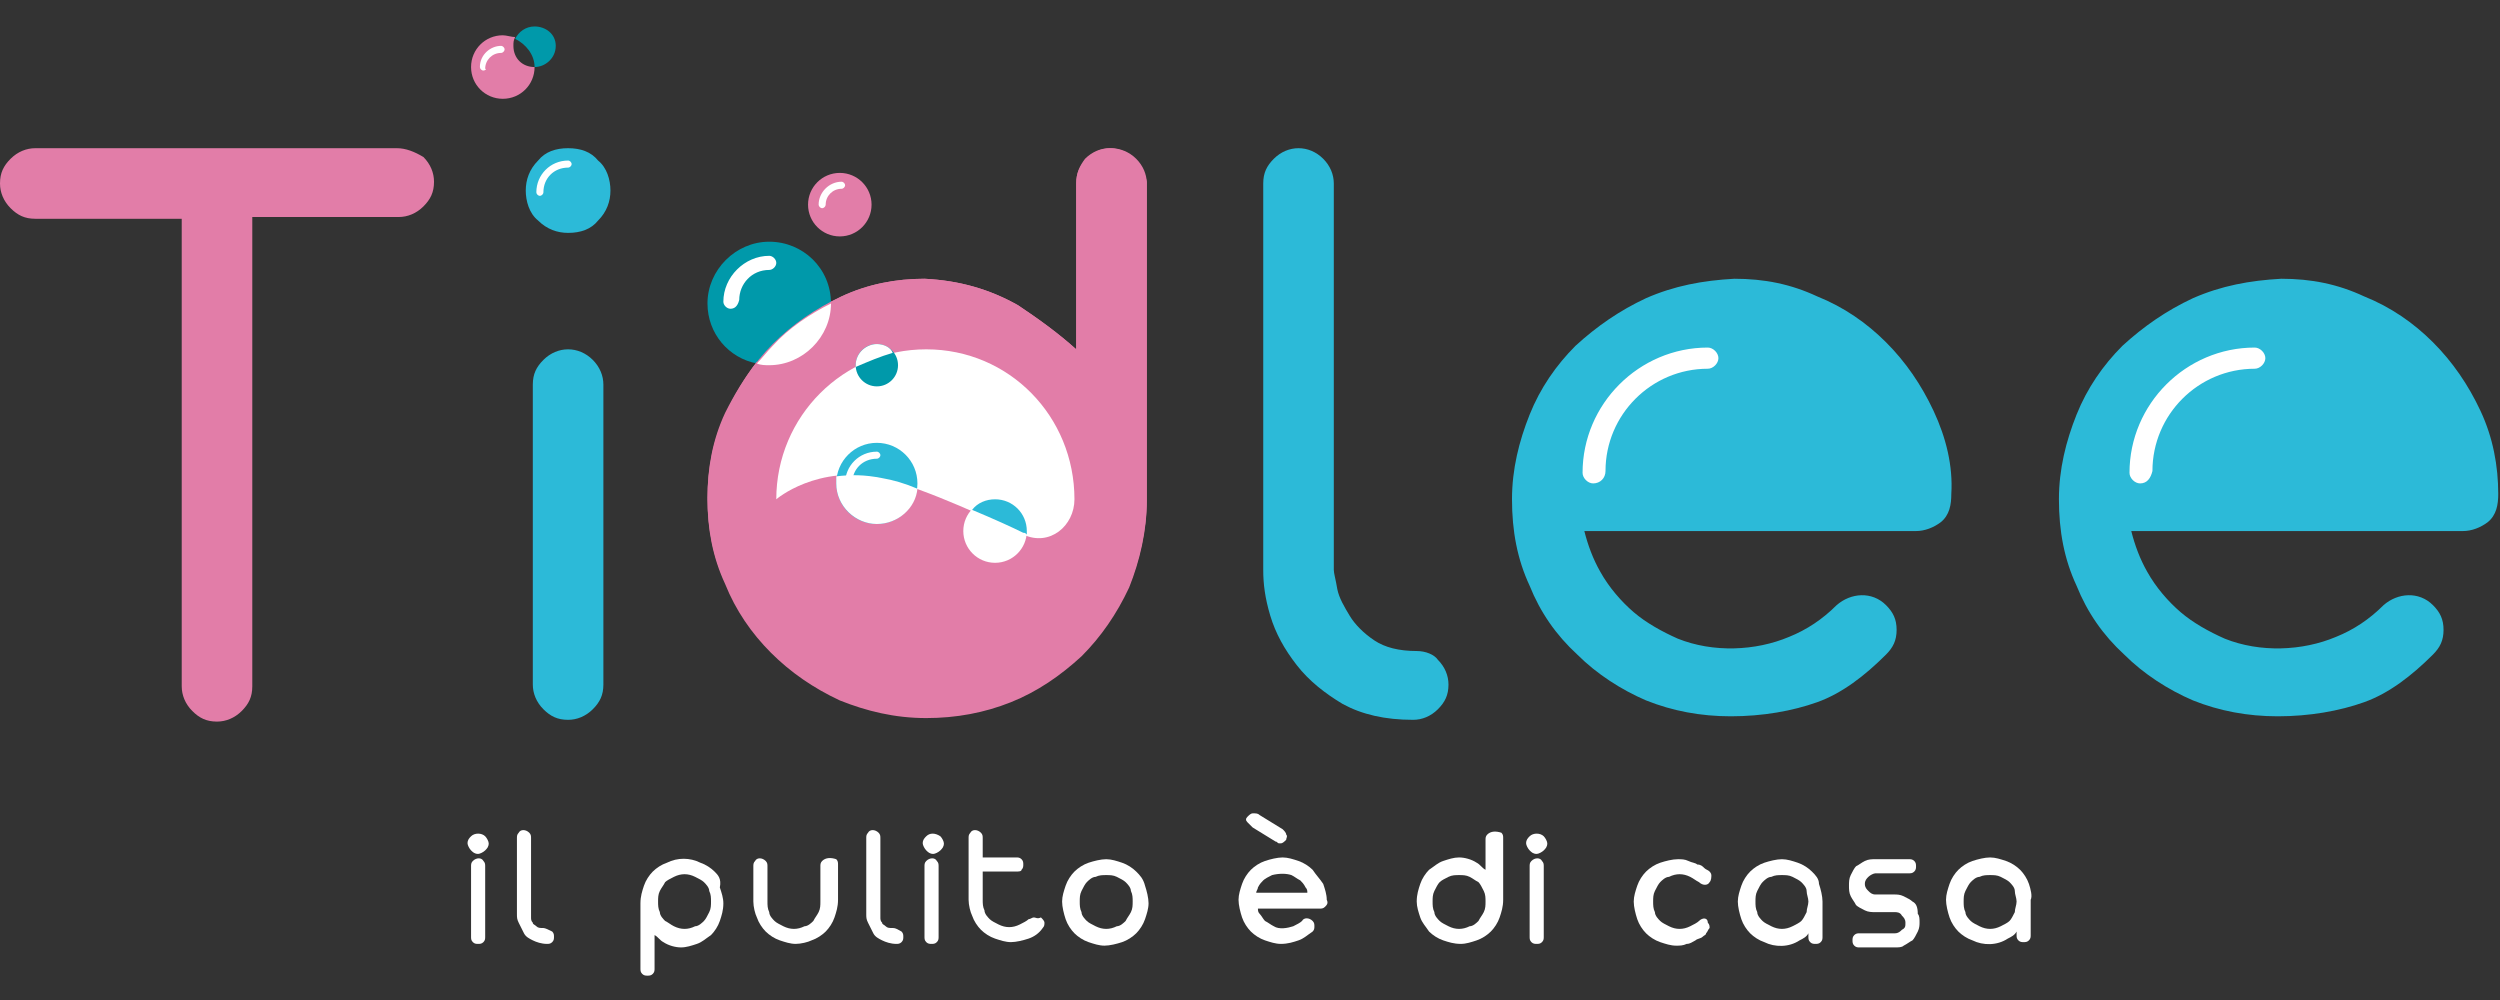
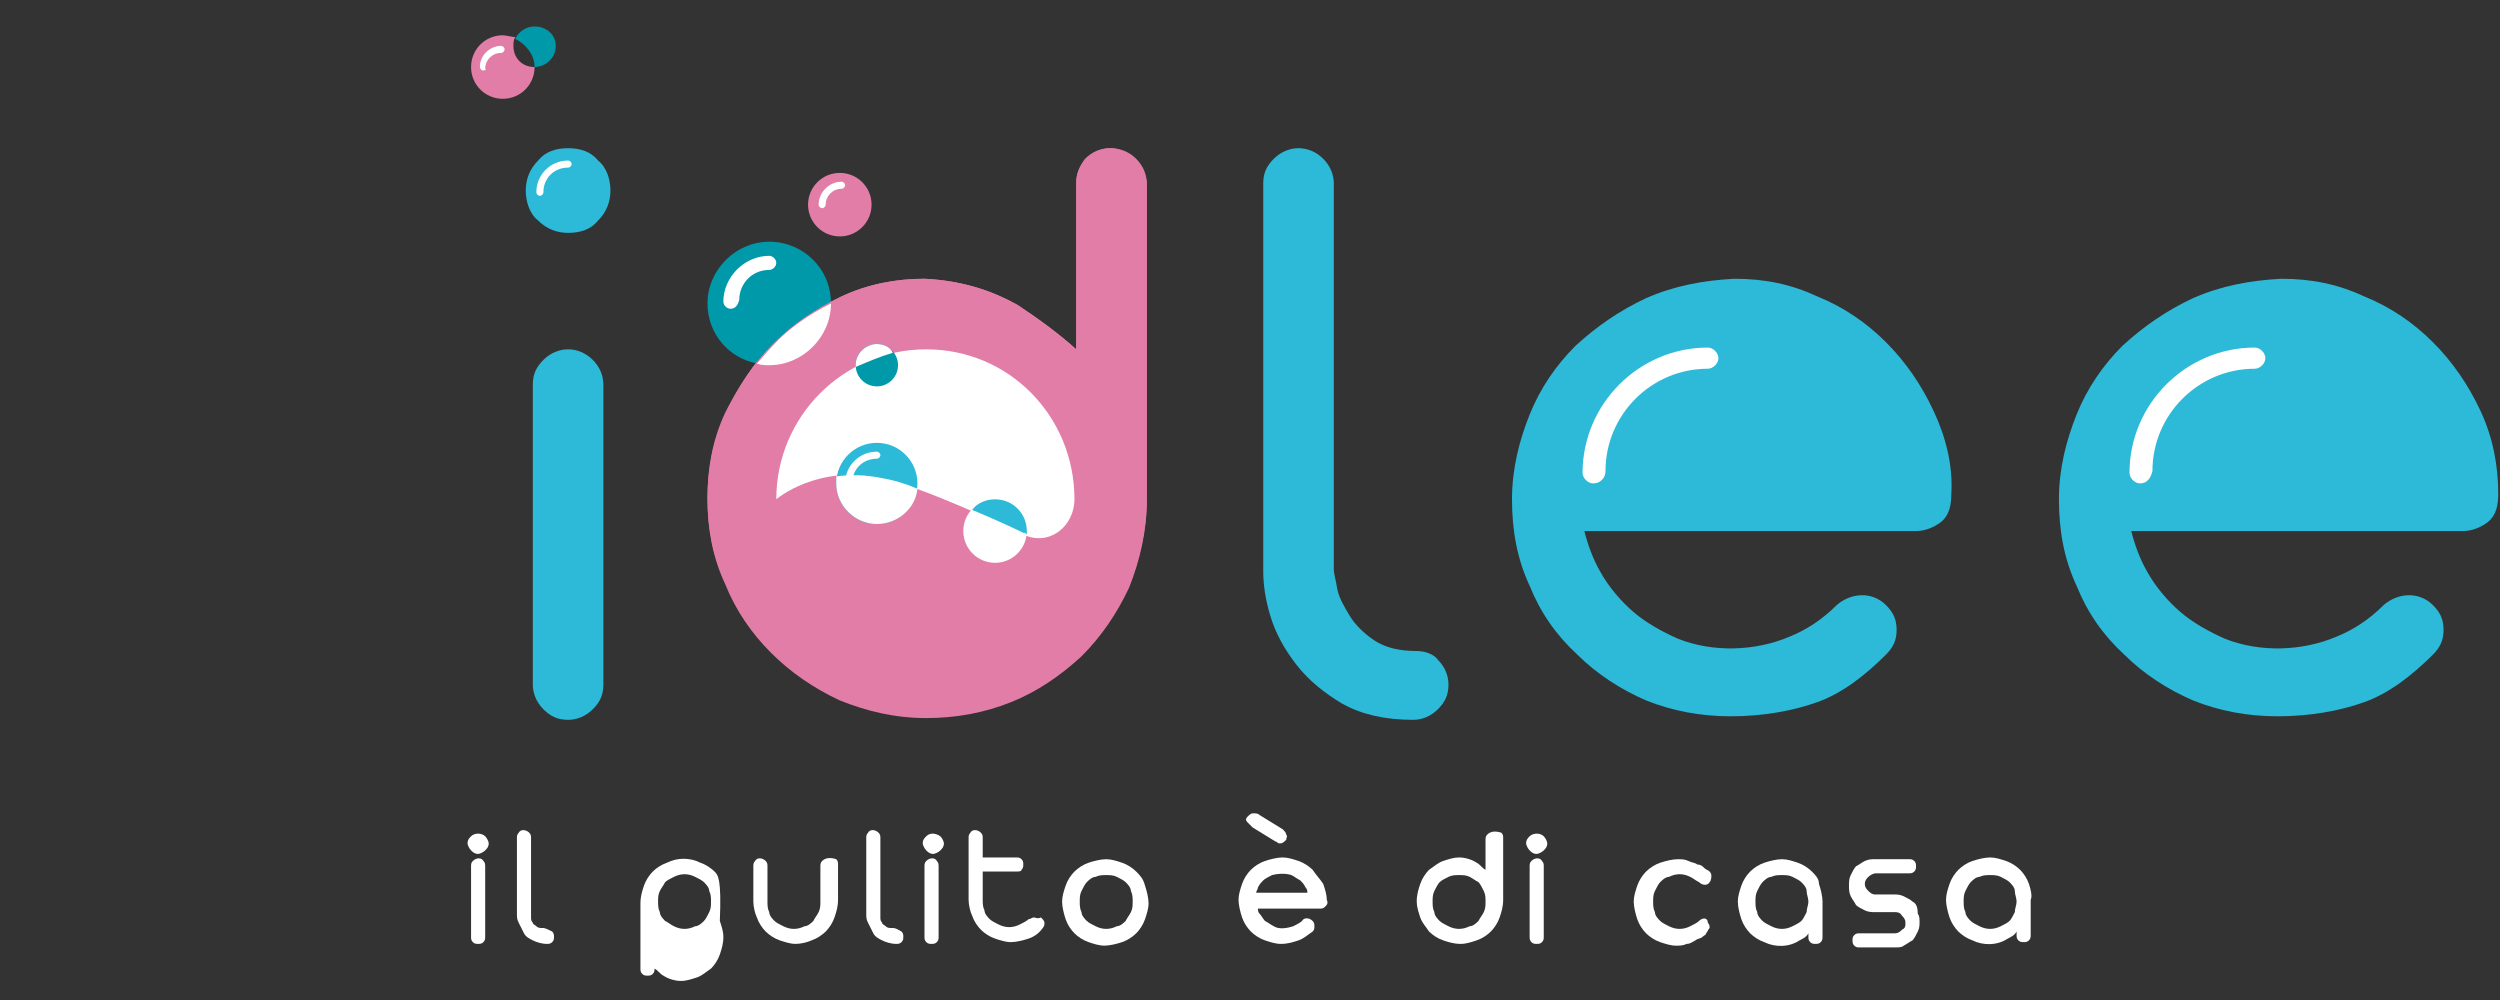
<svg xmlns="http://www.w3.org/2000/svg" version="1.1" id="Livello_1" x="0px" y="0px" viewBox="0 0 141.7 56.7" style="enable-background:new 0 0 141.7 56.7;" xml:space="preserve">
  <rect x="0" y="0" width="141.7" height="56.7" fill="#333333" stroke="none" />
  <style type="text/css">
	.st0{fill:#FFFFFF;}
	.st1{fill:#E27DA8;}
	.st2{fill:#2CBAD8;}
	.st3{fill:none;}
	.st4{fill:#0099AA;}
</style>
  <g>
    <g>
      <path class="st0" d="M26.8,48.8c-0.1,0.1-0.1,0.2-0.1,0.3v4c0,0.1,0,0.2,0.1,0.3c0.1,0.1,0.2,0.1,0.3,0.1s0.2,0,0.3-0.1    c0.1-0.1,0.1-0.2,0.1-0.3v-4c0-0.1,0-0.2-0.1-0.3C27.3,48.6,27,48.6,26.8,48.8z" />
      <path class="st0" d="M26.7,47.4c-0.1,0.1-0.2,0.2-0.2,0.4c0,0.1,0.1,0.3,0.2,0.4c0.1,0.1,0.2,0.2,0.4,0.2c0.1,0,0.3-0.1,0.4-0.2    c0.1-0.1,0.2-0.2,0.2-0.4c0-0.1-0.1-0.3-0.2-0.4C27.3,47.2,26.9,47.2,26.7,47.4z" />
      <path class="st0" d="M30.8,52.6L30.8,52.6c-0.2,0-0.3,0-0.4-0.1c-0.1-0.1-0.2-0.1-0.2-0.2c-0.1-0.1-0.1-0.2-0.1-0.3    c0-0.1,0-0.2,0-0.2v-4.3c0-0.1,0-0.2-0.1-0.3c-0.2-0.2-0.5-0.2-0.6,0c-0.1,0.1-0.1,0.2-0.1,0.3v4.3c0,0.2,0,0.3,0.1,0.5    c0.1,0.2,0.2,0.4,0.3,0.6c0.1,0.2,0.3,0.3,0.5,0.4c0.2,0.1,0.5,0.2,0.8,0.2c0.1,0,0.2,0,0.3-0.1c0.1-0.1,0.1-0.2,0.1-0.3    c0-0.1,0-0.2-0.1-0.3C31.1,52.7,30.9,52.6,30.8,52.6z" />
-       <path class="st0" d="M40.5,49.4c-0.2-0.2-0.5-0.4-0.8-0.5c-0.6-0.3-1.3-0.3-1.9,0c-0.3,0.1-0.6,0.3-0.8,0.5    c-0.2,0.2-0.4,0.5-0.5,0.8c-0.1,0.3-0.2,0.6-0.2,1v3.7c0,0.1,0,0.2,0.1,0.3c0.1,0.1,0.2,0.1,0.3,0.1c0.1,0,0.2,0,0.3-0.1    c0.1-0.1,0.1-0.2,0.1-0.3v-1.9c0.2,0.1,0.3,0.3,0.5,0.4c0.3,0.2,0.7,0.3,1,0.3h0c0.3,0,0.6-0.1,0.9-0.2c0.3-0.1,0.5-0.3,0.8-0.5    c0.2-0.2,0.4-0.5,0.5-0.8c0.1-0.3,0.2-0.6,0.2-1c0-0.3-0.1-0.6-0.2-0.9C40.9,49.8,40.7,49.6,40.5,49.4z M40.3,51.1    c0,0.2,0,0.4-0.1,0.6c-0.1,0.2-0.2,0.4-0.3,0.5c-0.1,0.1-0.3,0.3-0.5,0.3c-0.4,0.2-0.8,0.2-1.2,0c-0.2-0.1-0.3-0.2-0.5-0.3    c-0.1-0.1-0.3-0.3-0.3-0.5c-0.1-0.2-0.1-0.4-0.1-0.6c0-0.2,0-0.4,0.1-0.6c0.1-0.2,0.2-0.3,0.3-0.5c0.1-0.1,0.3-0.2,0.5-0.3    c0.4-0.2,0.8-0.2,1.2,0c0.2,0.1,0.4,0.2,0.5,0.3c0.1,0.1,0.3,0.3,0.3,0.5C40.3,50.7,40.3,50.9,40.3,51.1z" />
+       <path class="st0" d="M40.5,49.4c-0.2-0.2-0.5-0.4-0.8-0.5c-0.6-0.3-1.3-0.3-1.9,0c-0.3,0.1-0.6,0.3-0.8,0.5    c-0.2,0.2-0.4,0.5-0.5,0.8c-0.1,0.3-0.2,0.6-0.2,1v3.7c0,0.1,0,0.2,0.1,0.3c0.1,0.1,0.2,0.1,0.3,0.1c0.1,0,0.2,0,0.3-0.1    c0.1-0.1,0.1-0.2,0.1-0.3c0.2,0.1,0.3,0.3,0.5,0.4c0.3,0.2,0.7,0.3,1,0.3h0c0.3,0,0.6-0.1,0.9-0.2c0.3-0.1,0.5-0.3,0.8-0.5    c0.2-0.2,0.4-0.5,0.5-0.8c0.1-0.3,0.2-0.6,0.2-1c0-0.3-0.1-0.6-0.2-0.9C40.9,49.8,40.7,49.6,40.5,49.4z M40.3,51.1    c0,0.2,0,0.4-0.1,0.6c-0.1,0.2-0.2,0.4-0.3,0.5c-0.1,0.1-0.3,0.3-0.5,0.3c-0.4,0.2-0.8,0.2-1.2,0c-0.2-0.1-0.3-0.2-0.5-0.3    c-0.1-0.1-0.3-0.3-0.3-0.5c-0.1-0.2-0.1-0.4-0.1-0.6c0-0.2,0-0.4,0.1-0.6c0.1-0.2,0.2-0.3,0.3-0.5c0.1-0.1,0.3-0.2,0.5-0.3    c0.4-0.2,0.8-0.2,1.2,0c0.2,0.1,0.4,0.2,0.5,0.3c0.1,0.1,0.3,0.3,0.3,0.5C40.3,50.7,40.3,50.9,40.3,51.1z" />
      <path class="st0" d="M46.6,48.8c-0.1,0.1-0.1,0.2-0.1,0.3v2c0,0.2,0,0.4-0.1,0.6c-0.1,0.2-0.2,0.3-0.3,0.5    c-0.1,0.1-0.3,0.3-0.5,0.3c-0.4,0.2-0.8,0.2-1.2,0c-0.2-0.1-0.4-0.2-0.5-0.3c-0.1-0.1-0.3-0.3-0.3-0.5c-0.1-0.2-0.1-0.4-0.1-0.6    v-2c0-0.1,0-0.2-0.1-0.3c-0.2-0.2-0.5-0.2-0.6,0c-0.1,0.1-0.1,0.2-0.1,0.3v2c0,0.3,0.1,0.7,0.2,0.9c0.1,0.3,0.3,0.6,0.5,0.8    c0.2,0.2,0.5,0.4,0.8,0.5c0.3,0.1,0.6,0.2,0.9,0.2c0.3,0,0.7-0.1,0.9-0.2c0.3-0.1,0.6-0.3,0.8-0.5c0.2-0.2,0.4-0.5,0.5-0.8    c0.1-0.3,0.2-0.6,0.2-1v-2c0-0.1,0-0.2-0.1-0.3C47.1,48.6,46.8,48.6,46.6,48.8z" />
      <path class="st0" d="M50.6,52.6L50.6,52.6c-0.2,0-0.3,0-0.4-0.1c-0.1-0.1-0.2-0.1-0.2-0.2c-0.1-0.1-0.1-0.2-0.1-0.3    c0-0.1,0-0.2,0-0.2v-4.3c0-0.1,0-0.2-0.1-0.3c-0.2-0.2-0.5-0.2-0.6,0c-0.1,0.1-0.1,0.2-0.1,0.3v4.3c0,0.2,0,0.3,0.1,0.5    c0.1,0.2,0.2,0.4,0.3,0.6c0.1,0.2,0.3,0.3,0.5,0.4c0.2,0.1,0.5,0.2,0.8,0.2c0.1,0,0.2,0,0.3-0.1c0.1-0.1,0.1-0.2,0.1-0.3    c0-0.1,0-0.2-0.1-0.3C50.9,52.7,50.8,52.6,50.6,52.6z" />
      <path class="st0" d="M52.5,48.8c-0.1,0.1-0.1,0.2-0.1,0.3v4c0,0.1,0,0.2,0.1,0.3c0.1,0.1,0.2,0.1,0.3,0.1c0.1,0,0.2,0,0.3-0.1    c0.1-0.1,0.1-0.2,0.1-0.3v-4c0-0.1,0-0.2-0.1-0.3C53,48.6,52.7,48.6,52.5,48.8z" />
      <path class="st0" d="M52.5,47.4c-0.1,0.1-0.2,0.2-0.2,0.4c0,0.1,0.1,0.3,0.2,0.4c0.1,0.1,0.2,0.2,0.4,0.2c0.1,0,0.3-0.1,0.4-0.2    c0.1-0.1,0.2-0.2,0.2-0.4c0-0.1-0.1-0.3-0.2-0.4C53,47.2,52.7,47.2,52.5,47.4z" />
      <path class="st0" d="M58.6,52c-0.1,0-0.2,0.1-0.3,0.1c-0.1,0.1-0.3,0.2-0.5,0.3c-0.4,0.2-0.8,0.2-1.2,0c-0.2-0.1-0.4-0.2-0.5-0.3    c-0.1-0.1-0.3-0.3-0.3-0.5c-0.1-0.2-0.1-0.4-0.1-0.6v-1.6h1.9c0.1,0,0.3,0,0.3-0.1c0.1-0.1,0.1-0.2,0.1-0.3s0-0.2-0.1-0.3    c-0.1-0.1-0.2-0.1-0.3-0.1h-1.9v-1.1c0-0.1,0-0.2-0.1-0.3c-0.2-0.2-0.5-0.2-0.6,0c-0.1,0.1-0.1,0.2-0.1,0.3v3.5    c0,0.3,0.1,0.7,0.2,0.9c0.1,0.3,0.3,0.6,0.5,0.8c0.2,0.2,0.5,0.4,0.8,0.5c0.3,0.1,0.6,0.2,0.9,0.2c0.3,0,0.7-0.1,1-0.2    c0.3-0.1,0.6-0.3,0.8-0.6c0.1-0.1,0.1-0.2,0.1-0.3c0-0.1-0.1-0.2-0.2-0.3C58.8,52.1,58.7,52,58.6,52z" />
      <path class="st0" d="M64.4,49.4c-0.2-0.2-0.5-0.4-0.8-0.5c-0.3-0.1-0.6-0.2-0.9-0.2h0c-0.3,0-0.7,0.1-1,0.2    c-0.3,0.1-0.6,0.3-0.8,0.5c-0.2,0.2-0.4,0.5-0.5,0.8c-0.1,0.3-0.2,0.6-0.2,0.9c0,0.3,0.1,0.7,0.2,1c0.1,0.3,0.3,0.6,0.5,0.8    c0.2,0.2,0.5,0.4,0.8,0.5c0.3,0.1,0.6,0.2,0.9,0.2c0.3,0,0.7-0.1,1-0.2c0.3-0.1,0.6-0.3,0.8-0.5c0.2-0.2,0.4-0.5,0.5-0.8    c0.1-0.3,0.2-0.6,0.2-0.9c0-0.3-0.1-0.7-0.2-1C64.8,49.8,64.6,49.6,64.4,49.4z M64.2,51.1c0,0.2,0,0.4-0.1,0.6    c-0.1,0.2-0.2,0.3-0.3,0.5c-0.1,0.1-0.3,0.3-0.5,0.3c-0.4,0.2-0.8,0.2-1.2,0c-0.2-0.1-0.4-0.2-0.5-0.3c-0.1-0.1-0.3-0.3-0.3-0.5    c-0.1-0.2-0.1-0.4-0.1-0.6c0-0.2,0-0.4,0.1-0.6c0.1-0.2,0.2-0.4,0.3-0.5c0.1-0.1,0.3-0.3,0.5-0.3c0.2-0.1,0.4-0.1,0.6-0.1    c0.2,0,0.4,0,0.6,0.1c0.2,0.1,0.4,0.2,0.5,0.3c0.1,0.1,0.3,0.3,0.3,0.5C64.2,50.7,64.2,50.9,64.2,51.1z" />
      <path class="st0" d="M71,46.9l1.3,0.8c0.1,0,0.1,0.1,0.2,0.1c0,0,0.1,0,0.1,0c0.1,0,0.2-0.1,0.3-0.2c0-0.1,0.1-0.2,0-0.3    c0-0.1-0.1-0.2-0.2-0.3l-1.3-0.8c-0.1-0.1-0.2-0.1-0.4-0.1c-0.1,0-0.2,0.1-0.3,0.2c-0.1,0.1-0.1,0.2,0,0.3    C70.8,46.7,70.9,46.8,71,46.9z" />
      <path class="st0" d="M74.4,49.3c-0.2-0.2-0.5-0.4-0.8-0.5c-0.3-0.1-0.6-0.2-0.9-0.2c0,0,0,0,0,0c-0.3,0-0.7,0.1-1,0.2    c-0.3,0.1-0.6,0.3-0.8,0.5c-0.2,0.2-0.4,0.5-0.5,0.8c-0.1,0.3-0.2,0.6-0.2,0.9c0,0.3,0.1,0.7,0.2,1c0.1,0.3,0.3,0.6,0.5,0.8    c0.2,0.2,0.5,0.4,0.8,0.5c0.3,0.1,0.6,0.2,0.9,0.2c0.4,0,0.7-0.1,1-0.2c0.3-0.1,0.5-0.3,0.8-0.5c0.1-0.1,0.1-0.2,0.1-0.3    c0-0.1,0-0.2-0.1-0.3c-0.2-0.2-0.5-0.2-0.6,0c-0.1,0.1-0.3,0.2-0.5,0.3c-0.3,0.1-0.8,0.2-1.1,0c-0.2-0.1-0.3-0.2-0.5-0.3    c-0.1-0.1-0.2-0.3-0.3-0.4c-0.1-0.1-0.1-0.2-0.1-0.3h3.5c0.1,0,0.2,0,0.3-0.1c0.1-0.1,0.2-0.2,0.1-0.4c0-0.3-0.1-0.6-0.2-0.9    C74.8,49.8,74.6,49.6,74.4,49.3z M73.2,49.6c0.2,0.1,0.3,0.2,0.5,0.3c0.1,0.1,0.2,0.2,0.3,0.4c0.1,0.1,0.1,0.2,0.1,0.3h-2.9    c0-0.1,0.1-0.2,0.1-0.3c0.1-0.2,0.2-0.3,0.3-0.4c0.1-0.1,0.3-0.2,0.5-0.3C72.5,49.5,72.9,49.5,73.2,49.6z" />
      <path class="st0" d="M84.3,47.3c-0.1,0.1-0.1,0.2-0.1,0.3v1.7c-0.2-0.1-0.3-0.3-0.5-0.4c-0.3-0.2-0.7-0.3-1-0.3h0    c-0.3,0-0.6,0.1-0.9,0.2c-0.3,0.1-0.5,0.3-0.8,0.5c-0.2,0.2-0.4,0.5-0.5,0.8c-0.1,0.3-0.2,0.6-0.2,1c0,0.3,0.1,0.6,0.2,0.9    c0.1,0.3,0.3,0.5,0.5,0.8c0.2,0.2,0.5,0.4,0.8,0.5c0.3,0.1,0.6,0.2,1,0.2c0.3,0,0.6-0.1,0.9-0.2c0.3-0.1,0.6-0.3,0.8-0.5    c0.2-0.2,0.4-0.5,0.5-0.8c0.1-0.3,0.2-0.6,0.2-1v-3.5c0-0.1,0-0.2-0.1-0.3C84.8,47.1,84.5,47.1,84.3,47.3z M84.2,51.1    c0,0.2,0,0.4-0.1,0.6c-0.1,0.2-0.2,0.3-0.3,0.5c-0.1,0.1-0.3,0.3-0.5,0.3c-0.4,0.2-0.8,0.2-1.2,0c-0.2-0.1-0.4-0.2-0.5-0.3    c-0.1-0.1-0.3-0.3-0.3-0.5c-0.1-0.2-0.1-0.4-0.1-0.6c0-0.2,0-0.4,0.1-0.6c0.1-0.2,0.2-0.4,0.3-0.5c0.1-0.1,0.3-0.2,0.5-0.3    c0.2-0.1,0.4-0.1,0.6-0.1c0.2,0,0.4,0,0.6,0.1c0.2,0.1,0.3,0.2,0.5,0.3c0.1,0.1,0.2,0.3,0.3,0.5C84.2,50.7,84.2,50.9,84.2,51.1z" />
      <path class="st0" d="M86.8,48.8c-0.1,0.1-0.1,0.2-0.1,0.3v4c0,0.1,0,0.2,0.1,0.3c0.1,0.1,0.2,0.1,0.3,0.1s0.2,0,0.3-0.1    c0.1-0.1,0.1-0.2,0.1-0.3v-4c0-0.1,0-0.2-0.1-0.3C87.3,48.6,87,48.6,86.8,48.8z" />
      <path class="st0" d="M86.7,47.4c-0.1,0.1-0.2,0.2-0.2,0.4c0,0.1,0.1,0.3,0.2,0.4c0.1,0.1,0.2,0.2,0.4,0.2c0.1,0,0.3-0.1,0.4-0.2    c0.1-0.1,0.2-0.2,0.2-0.4c0-0.1-0.1-0.3-0.2-0.4C87.3,47.2,86.9,47.2,86.7,47.4z" />
      <path class="st0" d="M96.3,52.2c-0.1,0.1-0.3,0.2-0.5,0.3c-0.4,0.2-0.8,0.2-1.2,0c-0.2-0.1-0.4-0.2-0.5-0.3    c-0.1-0.1-0.3-0.3-0.3-0.5c-0.1-0.2-0.1-0.4-0.1-0.6c0-0.2,0-0.4,0.1-0.6c0.1-0.2,0.2-0.4,0.3-0.5c0.1-0.1,0.3-0.3,0.5-0.3    c0.4-0.2,0.8-0.2,1.2,0c0.2,0.1,0.3,0.2,0.5,0.3c0.2,0.2,0.5,0.2,0.6,0c0.1-0.1,0.1-0.3,0.1-0.4c0-0.1-0.1-0.2-0.1-0.2    c-0.1-0.1-0.2-0.1-0.3-0.2c-0.1-0.1-0.2-0.2-0.4-0.2c-0.1-0.1-0.3-0.1-0.5-0.2c-0.2-0.1-0.4-0.1-0.6-0.1c0,0,0,0,0,0    c-0.3,0-0.7,0.1-1,0.2c-0.3,0.1-0.6,0.3-0.8,0.5c-0.2,0.2-0.4,0.5-0.5,0.8c-0.1,0.3-0.2,0.6-0.2,0.9c0,0.3,0.1,0.7,0.2,1    c0.1,0.3,0.3,0.6,0.5,0.8c0.2,0.2,0.5,0.4,0.8,0.5c0.3,0.1,0.6,0.2,0.9,0.2c0.2,0,0.4,0,0.6-0.1c0.2,0,0.3-0.1,0.5-0.2    c0.1-0.1,0.3-0.1,0.4-0.2c0.1-0.1,0.2-0.1,0.2-0.2c0.1-0.1,0.1-0.2,0.2-0.3c0-0.1,0-0.2-0.1-0.3C96.8,52,96.5,52,96.3,52.2z" />
      <path class="st0" d="M102.7,49.4c-0.2-0.2-0.5-0.4-0.8-0.5c-0.3-0.1-0.6-0.2-0.9-0.2h0c-0.3,0-0.7,0.1-1,0.2    c-0.3,0.1-0.6,0.3-0.8,0.5c-0.2,0.2-0.4,0.5-0.5,0.8c-0.1,0.3-0.2,0.6-0.2,0.9c0,0.3,0.1,0.7,0.2,1c0.1,0.3,0.3,0.6,0.5,0.8    c0.2,0.2,0.5,0.4,0.8,0.5c0.6,0.3,1.4,0.3,2-0.1c0.2-0.1,0.4-0.2,0.5-0.4v0.2c0,0.1,0,0.2,0.1,0.3c0.1,0.1,0.2,0.1,0.3,0.1    c0.1,0,0.2,0,0.3-0.1c0.1-0.1,0.1-0.2,0.1-0.3v-2c0-0.3-0.1-0.7-0.2-1C103.1,49.8,102.9,49.6,102.7,49.4z M102.5,51.1    c0,0.2-0.1,0.4-0.1,0.6c-0.1,0.2-0.2,0.4-0.3,0.5c-0.1,0.1-0.3,0.2-0.5,0.3c-0.4,0.2-0.8,0.2-1.2,0c-0.2-0.1-0.4-0.2-0.5-0.3    c-0.1-0.1-0.3-0.3-0.3-0.5c-0.1-0.2-0.1-0.4-0.1-0.6c0-0.2,0-0.4,0.1-0.6c0.1-0.2,0.2-0.4,0.3-0.5c0.1-0.1,0.3-0.3,0.5-0.3    c0.2-0.1,0.4-0.1,0.6-0.1c0.2,0,0.4,0,0.6,0.1c0.2,0.1,0.4,0.2,0.5,0.3c0.1,0.1,0.3,0.3,0.3,0.5C102.4,50.7,102.5,50.9,102.5,51.1    z" />
      <path class="st0" d="M108.4,51.1c-0.1-0.1-0.3-0.2-0.5-0.3c-0.2-0.1-0.4-0.1-0.5-0.1h-1.1c-0.2,0-0.3-0.1-0.4-0.2    c-0.1-0.1-0.2-0.2-0.2-0.4c0-0.2,0.1-0.3,0.2-0.4c0.1-0.1,0.3-0.2,0.4-0.2h1.9c0.1,0,0.2,0,0.3-0.1c0.1-0.1,0.1-0.2,0.1-0.3    c0-0.1,0-0.2-0.1-0.3c-0.1-0.1-0.2-0.1-0.3-0.1h-1.9c-0.2,0-0.4,0-0.6,0.1c-0.2,0.1-0.3,0.2-0.5,0.3c-0.1,0.1-0.2,0.3-0.3,0.5    c-0.1,0.2-0.1,0.4-0.1,0.6c0,0.2,0,0.4,0.1,0.6c0.1,0.2,0.2,0.3,0.3,0.5c0.1,0.1,0.3,0.2,0.5,0.3c0.2,0.1,0.4,0.1,0.6,0.1h1.1    c0.1,0,0.3,0,0.4,0.2c0.1,0.1,0.2,0.2,0.2,0.4s0,0.3-0.2,0.4c-0.1,0.1-0.2,0.2-0.4,0.2h-2c-0.1,0-0.2,0-0.3,0.1    c-0.1,0.1-0.1,0.2-0.1,0.3c0,0.1,0,0.2,0.1,0.3c0.1,0.1,0.2,0.1,0.3,0.1h2c0.2,0,0.4,0,0.5-0.1c0.2-0.1,0.3-0.2,0.5-0.3    c0.1-0.1,0.2-0.3,0.3-0.5c0.1-0.2,0.1-0.4,0.1-0.5c0-0.2,0-0.4-0.1-0.5C108.7,51.4,108.6,51.2,108.4,51.1z" />
      <path class="st0" d="M115,50.1c-0.1-0.3-0.3-0.6-0.5-0.8c-0.2-0.2-0.5-0.4-0.8-0.5c-0.3-0.1-0.6-0.2-0.9-0.2h0    c-0.3,0-0.7,0.1-1,0.2c-0.3,0.1-0.6,0.3-0.8,0.5c-0.2,0.2-0.4,0.5-0.5,0.8c-0.1,0.3-0.2,0.6-0.2,0.9c0,0.3,0.1,0.7,0.2,1    c0.1,0.3,0.3,0.6,0.5,0.8c0.2,0.2,0.5,0.4,0.8,0.5c0.6,0.3,1.4,0.3,2-0.1c0.2-0.1,0.4-0.2,0.5-0.4v0.2c0,0.1,0,0.2,0.1,0.3    c0.1,0.1,0.2,0.1,0.3,0.1c0.1,0,0.2,0,0.3-0.1c0.1-0.1,0.1-0.2,0.1-0.3v-2C115.2,50.8,115.1,50.4,115,50.1z M114.3,51.1    c0,0.2-0.1,0.4-0.1,0.6c-0.1,0.2-0.2,0.4-0.3,0.5c-0.1,0.1-0.3,0.2-0.5,0.3c-0.4,0.2-0.8,0.2-1.2,0c-0.2-0.1-0.4-0.2-0.5-0.3    c-0.1-0.1-0.3-0.3-0.3-0.5c-0.1-0.2-0.1-0.4-0.1-0.6c0-0.2,0-0.4,0.1-0.6c0.1-0.2,0.2-0.4,0.3-0.5c0.1-0.1,0.3-0.3,0.5-0.3    c0.2-0.1,0.4-0.1,0.6-0.1c0.2,0,0.4,0,0.6,0.1c0.2,0.1,0.4,0.2,0.5,0.3c0.1,0.1,0.3,0.3,0.3,0.5C114.2,50.7,114.3,50.9,114.3,51.1    z" />
    </g>
    <g>
-       <path class="st1" d="M22.5,8.4H2c-0.5,0-1,0.2-1.4,0.6C0.2,9.4,0,9.8,0,10.4c0,0.5,0.2,1,0.6,1.4c0.4,0.4,0.8,0.6,1.4,0.6h8.3    v26.5c0,0.5,0.2,1,0.6,1.4c0.4,0.4,0.8,0.6,1.4,0.6c0.5,0,1-0.2,1.4-0.6c0.4-0.4,0.6-0.8,0.6-1.4V12.3h8.3c0.5,0,1-0.2,1.4-0.6    c0.4-0.4,0.6-0.8,0.6-1.4c0-0.5-0.2-1-0.6-1.4C23.5,8.6,23,8.4,22.5,8.4z" />
      <path class="st2" d="M32.2,8.4c-0.7,0-1.3,0.2-1.7,0.7c-0.5,0.5-0.7,1.1-0.7,1.7s0.2,1.3,0.7,1.7c0.5,0.5,1.1,0.7,1.7,0.7    c0.7,0,1.3-0.2,1.7-0.7c0.5-0.5,0.7-1.1,0.7-1.7s-0.2-1.3-0.7-1.7C33.5,8.6,32.9,8.4,32.2,8.4z" />
      <path class="st2" d="M30.8,20.4c-0.4,0.4-0.6,0.8-0.6,1.4v17c0,0.5,0.2,1,0.6,1.4c0.4,0.4,0.8,0.6,1.4,0.6c0.5,0,1-0.2,1.4-0.6    c0.4-0.4,0.6-0.8,0.6-1.4v-17c0-0.5-0.2-1-0.6-1.4C32.8,19.6,31.6,19.6,30.8,20.4z" />
      <path class="st2" d="M80.3,36.9C80.3,36.9,80.3,36.9,80.3,36.9c-1,0-1.8-0.2-2.4-0.6c-0.6-0.4-1.1-0.9-1.4-1.4    c-0.3-0.5-0.6-1-0.7-1.5c-0.1-0.6-0.2-0.9-0.2-1.1V10.4c0-0.5-0.2-1-0.6-1.4c-0.8-0.8-2-0.8-2.8,0c-0.4,0.4-0.6,0.8-0.6,1.4v21.9    c0,0.8,0.1,1.6,0.4,2.6c0.3,1,0.8,1.9,1.5,2.8c0.7,0.9,1.6,1.6,2.6,2.2c1.1,0.6,2.4,0.9,4,0.9c0.5,0,1-0.2,1.4-0.6    c0.4-0.4,0.6-0.8,0.6-1.4c0-0.5-0.2-1-0.6-1.4C81.3,37.1,80.8,36.9,80.3,36.9z" />
      <path class="st3" d="M52.5,19.8c-4.7,0-8.5,3.8-8.5,8.5c0,0,1.2-1.1,3.4-1.3c0,0.1,0,0.3,0,0.4c0,1.3,1.1,2.3,2.3,2.3    c1.2,0,2.2-0.9,2.3-2c1,0.4,2.1,0.8,3,1.2c-0.3,0.3-0.4,0.7-0.4,1.1c0,1,0.8,1.8,1.8,1.8c0.9,0,1.6-0.7,1.7-1.5    c1.5,0.6,2.8-0.5,2.8-2C60.9,23.6,57.1,19.8,52.5,19.8z" />
      <path class="st4" d="M47.1,17.2C47.1,17.2,47.1,17.2,47.1,17.2c0-2-1.6-3.5-3.5-3.5c-1.9,0-3.5,1.6-3.5,3.5c0,1.7,1.2,3.1,2.8,3.4    c0.3-0.4,0.6-0.7,0.9-1C44.7,18.6,45.8,17.8,47.1,17.2z" />
      <path class="st2" d="M56.4,28.3c-0.5,0-1,0.2-1.3,0.6c1.2,0.5,2.3,1,2.9,1.3c0.1,0,0.1,0,0.2,0.1c0-0.1,0-0.2,0-0.2    C58.2,29.1,57.4,28.3,56.4,28.3z" />
      <path class="st1" d="M64.3,9c-0.8-0.8-2-0.8-2.8,0C61.2,9.4,61,9.8,61,10.4v9.4c-1-0.9-2.1-1.7-3.3-2.5c-1.6-0.9-3.3-1.4-5.3-1.5    h0c-1.6,0-3.2,0.3-4.7,1c-0.2,0.1-0.4,0.2-0.6,0.3c0,1.9-1.6,3.5-3.5,3.5c-0.3,0-0.5,0-0.7-0.1c-0.7,0.9-1.3,1.9-1.8,2.9    c-0.7,1.5-1,3.1-1,4.8c0,1.7,0.3,3.3,1,4.8c0.6,1.5,1.5,2.8,2.6,3.9c1.1,1.1,2.4,2,3.9,2.7c1.5,0.6,3.1,1,4.9,1    c1.7,0,3.3-0.3,4.8-0.9c1.5-0.6,2.8-1.5,4-2.6c1.1-1.1,2-2.4,2.7-3.9c0.6-1.5,1-3.2,1-4.9v-18C64.9,9.8,64.7,9.4,64.3,9z     M58.1,30.3c-0.1,0.9-0.8,1.5-1.7,1.5c-1,0-1.8-0.8-1.8-1.8c0-0.4,0.2-0.8,0.4-1.1c-1-0.4-2-0.9-3-1.2c-0.2,1.1-1.1,2-2.3,2    c-1.3,0-2.3-1.1-2.3-2.3c0-0.1,0-0.3,0-0.4c-2.2,0.2-3.4,1.3-3.4,1.3c0-3.3,1.8-6.1,4.5-7.5c0,0,0-0.1,0-0.1    c0-0.6,0.5-1.2,1.2-1.2c0.4,0,0.8,0.2,1,0.5c0.6-0.1,1.2-0.2,1.8-0.2c4.7,0,8.5,3.8,8.5,8.5C60.9,29.8,59.6,30.9,58.1,30.3z" />
      <path class="st3" d="M52.5,19.8c-0.6,0-1.2,0.1-1.8,0.2c0.1,0.2,0.2,0.4,0.2,0.7c0,0.6-0.5,1.2-1.2,1.2c-0.6,0-1.1-0.5-1.2-1.1    C45.9,22.2,44,25,44,28.3c0,0,1.2-1.1,3.4-1.3c0,0.1,0,0.3,0,0.4c0,1.3,1.1,2.3,2.3,2.3c1.2,0,2.2-0.9,2.3-2c1,0.4,2.1,0.8,3,1.2    c-0.3,0.3-0.4,0.7-0.4,1.1c0,1,0.8,1.8,1.8,1.8c0.9,0,1.6-0.7,1.7-1.5c1.5,0.6,2.8-0.5,2.8-2C60.9,23.6,57.1,19.8,52.5,19.8z" />
      <path class="st4" d="M49.7,21.9c0.6,0,1.2-0.5,1.2-1.2c0-0.2-0.1-0.5-0.2-0.7c-0.8,0.2-1.5,0.4-2.1,0.8    C48.6,21.4,49.1,21.9,49.7,21.9z" />
      <circle class="st1" cx="47.6" cy="11.6" r="1.8" />
      <g>
        <path class="st1" d="M29.1,2.6c0-0.2,0-0.3,0.1-0.5C29,2.1,28.7,2,28.5,2c-1,0-1.8,0.8-1.8,1.8s0.8,1.8,1.8,1.8     c1,0,1.8-0.8,1.8-1.8C29.6,3.8,29.1,3.3,29.1,2.6z" />
        <path class="st4" d="M30.3,1.5c-0.5,0-0.9,0.3-1.1,0.7c0.6,0.3,1.1,0.9,1.1,1.6c0.6,0,1.2-0.5,1.2-1.2S30.9,1.5,30.3,1.5z" />
      </g>
      <g>
        <path class="st0" d="M41.4,17.5c-0.2,0-0.4-0.2-0.4-0.4c0-1.4,1.2-2.6,2.6-2.6c0.2,0,0.4,0.2,0.4,0.4c0,0.2-0.2,0.4-0.4,0.4     c-1,0-1.7,0.8-1.7,1.7C41.8,17.4,41.6,17.5,41.4,17.5z" />
      </g>
      <g>
        <path class="st0" d="M46.6,11.8c-0.1,0-0.2-0.1-0.2-0.2c0-0.7,0.6-1.3,1.3-1.3c0.1,0,0.2,0.1,0.2,0.2s-0.1,0.2-0.2,0.2     c-0.5,0-0.9,0.4-0.9,0.9C46.8,11.7,46.7,11.8,46.6,11.8z" />
      </g>
      <g>
        <path class="st0" d="M27.4,4c-0.1,0-0.2-0.1-0.2-0.2c0-0.7,0.6-1.2,1.2-1.2c0.1,0,0.2,0.1,0.2,0.2c0,0.1-0.1,0.2-0.2,0.2     c-0.5,0-0.9,0.4-0.9,0.9C27.6,3.9,27.5,4,27.4,4z" />
      </g>
      <g>
        <path class="st0" d="M30.6,11.1c-0.1,0-0.2-0.1-0.2-0.2c0-1,0.8-1.8,1.8-1.8c0.1,0,0.2,0.1,0.2,0.2c0,0.1-0.1,0.2-0.2,0.2     c-0.8,0-1.4,0.6-1.4,1.4C30.8,11,30.7,11.1,30.6,11.1z" />
      </g>
      <path class="st2" d="M49.7,25c-1.2,0-2.1,0.8-2.3,1.9c0.2,0,0.4,0,0.6,0c0.2-0.8,0.9-1.4,1.8-1.4c0.1,0,0.2,0.1,0.2,0.2    S49.9,26,49.8,26c-0.6,0-1.1,0.4-1.3,1c0.5,0,1,0.1,1.6,0.2c0.6,0.1,1.3,0.3,2,0.6c0-0.1,0-0.2,0-0.3C52.1,26.1,51,25,49.7,25z" />
      <g>
        <path class="st2" d="M109.6,23.3c-0.7-1.5-1.6-2.8-2.7-3.9c-1.1-1.1-2.4-2-3.9-2.6c-1.5-0.7-3-1-4.7-1c0,0,0,0,0,0     c-1.8,0.1-3.4,0.4-5,1.1c-1.5,0.7-2.8,1.6-4,2.7c-1.1,1.1-2,2.4-2.6,3.9c-0.6,1.5-1,3.1-1,4.8c0,1.8,0.3,3.4,1,4.9     c0.6,1.5,1.5,2.8,2.7,3.9c1.1,1.1,2.5,2,3.9,2.6c1.5,0.6,3.1,0.9,4.8,0.9c1.8,0,3.5-0.3,4.9-0.8c1.4-0.5,2.7-1.5,3.9-2.7     c0.4-0.4,0.6-0.8,0.6-1.4s-0.2-1-0.6-1.4c-0.8-0.8-2-0.7-2.8,0c-0.8,0.8-1.7,1.4-2.7,1.8c-1.9,0.8-4.3,0.9-6.3,0.1     c-0.9-0.4-1.8-0.9-2.5-1.5c-0.7-0.6-1.4-1.4-1.9-2.3c-0.4-0.7-0.7-1.5-0.9-2.3h18.8c0.5,0,1-0.2,1.4-0.5c0.5-0.4,0.6-1,0.6-1.6     C110.7,26.4,110.3,24.8,109.6,23.3z" />
        <g>
          <path class="st0" d="M90.3,27.4c-0.3,0-0.6-0.3-0.6-0.6c0-3.9,3.2-7.1,7.1-7.1c0.3,0,0.6,0.3,0.6,0.6c0,0.3-0.3,0.6-0.6,0.6      c-3.2,0-5.8,2.6-5.8,5.8C91,27.1,90.7,27.4,90.3,27.4z" />
        </g>
      </g>
      <g>
        <path class="st2" d="M140.6,23.3c-0.7-1.5-1.6-2.8-2.7-3.9c-1.1-1.1-2.4-2-3.9-2.6c-1.5-0.7-3-1-4.7-1c0,0,0,0,0,0     c-1.8,0.1-3.4,0.4-5,1.1c-1.5,0.7-2.8,1.6-4,2.7c-1.1,1.1-2,2.4-2.6,3.9c-0.6,1.5-1,3.1-1,4.8c0,1.8,0.3,3.4,1,4.9     c0.6,1.5,1.5,2.8,2.7,3.9c1.1,1.1,2.5,2,3.9,2.6c1.5,0.6,3.1,0.9,4.8,0.9c1.8,0,3.5-0.3,4.9-0.8c1.4-0.5,2.7-1.5,3.9-2.7     c0.4-0.4,0.6-0.8,0.6-1.4s-0.2-1-0.6-1.4c-0.8-0.8-2-0.7-2.8,0c-0.8,0.8-1.7,1.4-2.7,1.8c-1.9,0.8-4.3,0.9-6.3,0.1     c-0.9-0.4-1.8-0.9-2.5-1.5c-0.7-0.6-1.4-1.4-1.9-2.3c-0.4-0.7-0.7-1.5-0.9-2.3h18.8c0.5,0,1-0.2,1.4-0.5c0.5-0.4,0.6-1,0.6-1.6     C141.6,26.4,141.3,24.8,140.6,23.3z" />
        <g>
          <path class="st0" d="M121.3,27.4c-0.3,0-0.6-0.3-0.6-0.6c0-3.9,3.2-7.1,7.1-7.1c0.3,0,0.6,0.3,0.6,0.6c0,0.3-0.3,0.6-0.6,0.6      c-3.2,0-5.8,2.6-5.8,5.8C121.9,27.1,121.7,27.4,121.3,27.4z" />
        </g>
      </g>
      <path class="st1" d="M61.6,9C61.2,9.4,61,9.8,61,10.4v9.4c-1-0.9-2.1-1.7-3.3-2.5c-1.6-0.9-3.3-1.4-5.3-1.5h0    c-1.6,0-3.2,0.3-4.7,1c-1.5,0.7-2.8,1.6-3.9,2.7c-1.1,1.1-2,2.5-2.7,4c-0.7,1.5-1,3.1-1,4.8c0,1.7,0.3,3.3,1,4.8    c0.6,1.5,1.5,2.8,2.6,3.9c1.1,1.1,2.4,2,3.9,2.7c1.5,0.6,3.1,1,4.9,1c1.7,0,3.3-0.3,4.8-0.9c1.5-0.6,2.8-1.5,4-2.6    c1.1-1.1,2-2.4,2.7-3.9c0.6-1.5,1-3.2,1-4.9v-18c0-0.5-0.2-1-0.6-1.4C63.6,8.2,62.3,8.2,61.6,9z" />
      <path class="st0" d="M60.9,28.3c0,1.5-1.4,2.7-2.9,2c-1.5-0.7-5.5-2.6-8-3.2c-3.7-0.8-6,1.2-6,1.2c0-4.7,3.8-8.5,8.5-8.5    S60.9,23.6,60.9,28.3z" />
      <circle class="st2" cx="49.7" cy="27.4" r="2.3" />
      <circle class="st0" cx="56.4" cy="30.1" r="1.8" />
      <circle class="st4" cx="49.7" cy="20.7" r="1.2" />
      <path class="st2" d="M56.4,28.3c-0.5,0-1,0.2-1.3,0.6c1.2,0.5,2.3,1,2.9,1.3c0.1,0,0.1,0,0.2,0.1c0-0.1,0-0.2,0-0.2    C58.2,29.1,57.4,28.3,56.4,28.3z" />
      <path class="st0" d="M47.1,17.2c-1.2,0.6-2.4,1.4-3.3,2.4c-0.3,0.3-0.6,0.7-0.9,1c0.2,0.1,0.5,0.1,0.7,0.1    C45.5,20.7,47.1,19.1,47.1,17.2z" />
      <path class="st0" d="M47.4,27c0,0.1,0,0.3,0,0.4c0,1.3,1.1,2.3,2.3,2.3c1.2,0,2.2-0.9,2.3-2c-0.7-0.3-1.4-0.5-2-0.6    C49,26.9,48.2,26.9,47.4,27z" />
      <path class="st0" d="M48.1,27.6c-0.1,0-0.2-0.1-0.2-0.2c0-1,0.8-1.8,1.8-1.8c0.1,0,0.2,0.1,0.2,0.2c0,0.1-0.1,0.2-0.2,0.2    c-0.8,0-1.4,0.6-1.4,1.4C48.3,27.5,48.2,27.6,48.1,27.6z" />
      <path class="st0" d="M49.7,19.5c-0.6,0-1.2,0.5-1.2,1.2c0,0,0,0.1,0,0.1c0.7-0.3,1.4-0.6,2.1-0.8C50.5,19.7,50.1,19.5,49.7,19.5z" />
    </g>
  </g>
</svg>